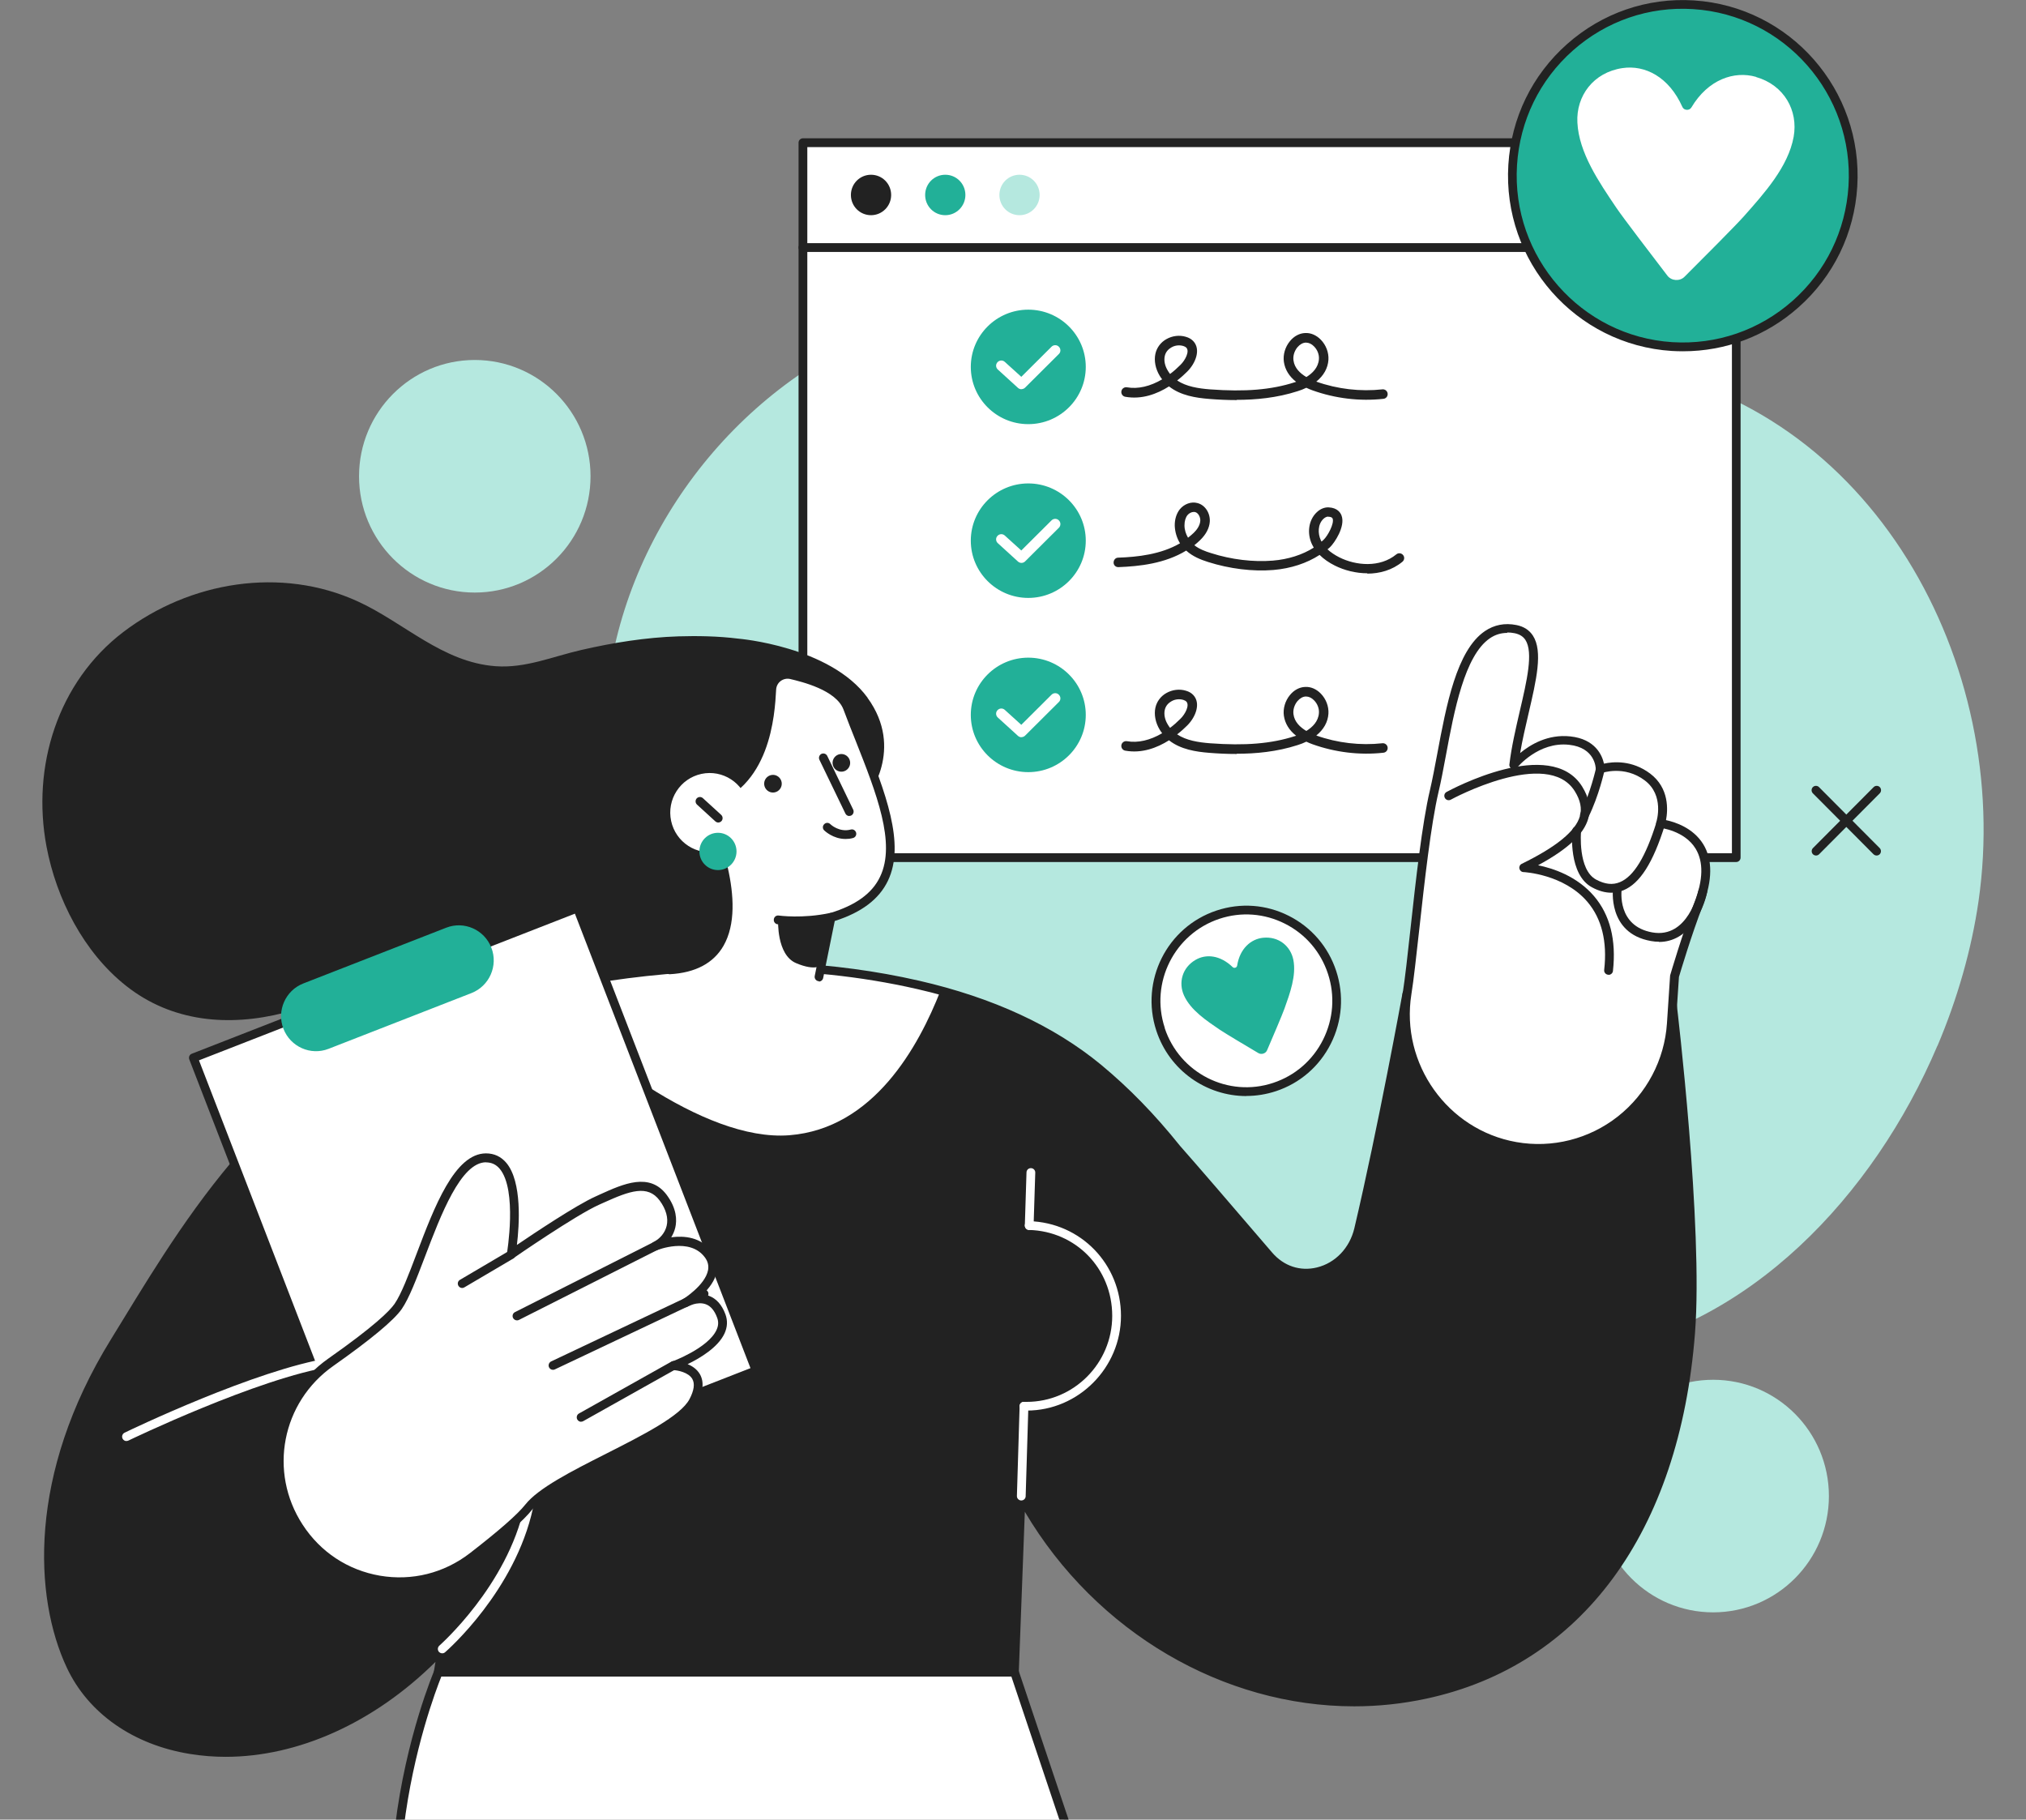
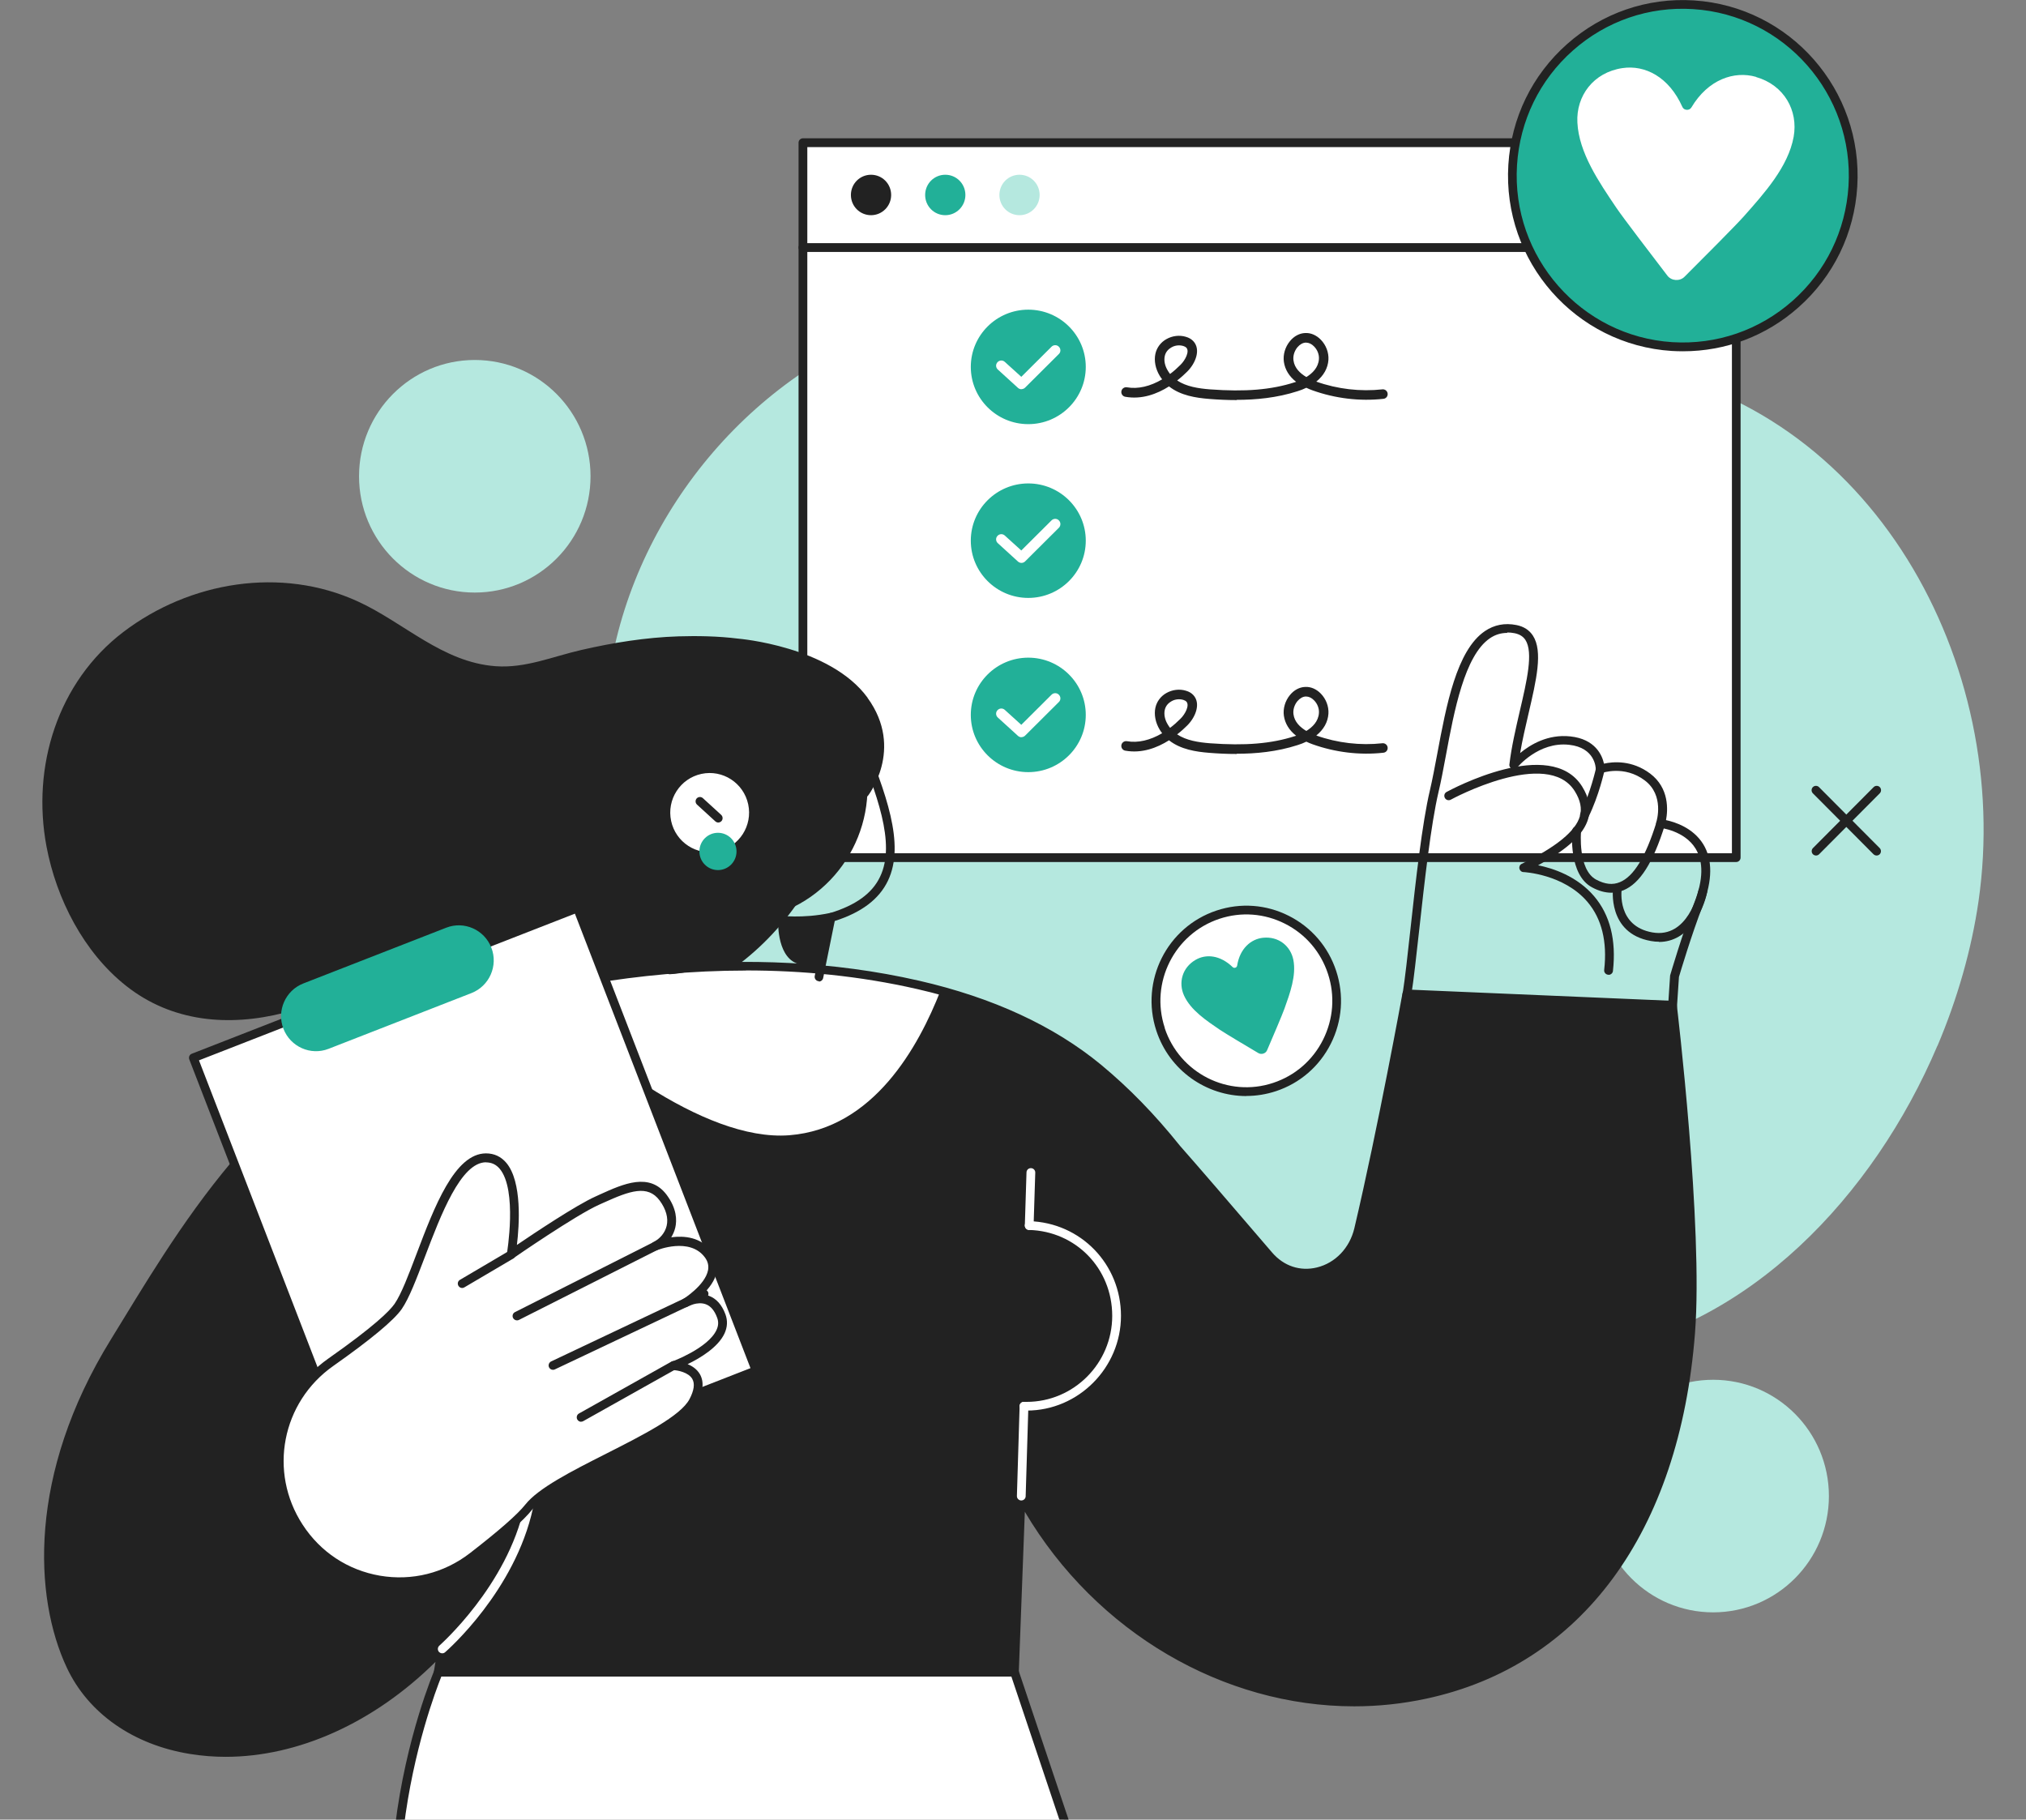
<svg xmlns="http://www.w3.org/2000/svg" width="334" height="300" viewBox="0 0 334 300" fill="none">
  <rect x="0" y="0" width="334" height="300" fill="#808080" stroke="none" />
  <g clip-path="url(#clip0_2231_54053)">
    <g clip-path="url(#clip1_2231_54053)">
      <path d="M282.425 265.83C292.964 265.83 301.507 257.246 301.507 246.658C301.507 236.069 292.964 227.485 282.425 227.485C271.887 227.485 263.344 236.069 263.344 246.658C263.344 257.246 271.887 265.83 282.425 265.83Z" fill="#B5E8DF" />
      <path d="M319.402 172.436C322.72 164.611 325.023 156.51 326.175 148.582C331.814 109.459 308.641 66.639 267.693 60.317C263.499 59.678 259.236 59.402 254.99 59.471C241.478 59.678 224.081 63.651 211.188 58.175C188.497 48.554 164.052 45.255 141.154 56.31C117.122 67.917 100.104 93.274 99.708 120.22C98.9 177.877 166.562 221.923 218.202 223.857C232.814 224.41 247.632 225.325 262.158 223.063C288.287 218.986 308.899 197.136 319.385 172.436H319.402Z" fill="#B5E8DF" />
      <path d="M286.224 23.526H132.369V141.396H286.224V23.526Z" fill="white" />
      <path d="M178.997 117.866C178.997 123.074 174.749 127.303 169.52 127.303C164.291 127.303 160.043 123.074 160.043 117.866C160.043 112.659 164.291 108.429 169.52 108.429C174.749 108.429 178.997 112.659 178.997 117.866Z" fill="#22B098" />
      <path d="M168.406 121.551C168.198 121.551 167.99 121.476 167.82 121.325L164.498 118.299C164.139 117.979 164.12 117.434 164.441 117.095C164.762 116.738 165.31 116.72 165.649 117.039L168.368 119.502L173.352 114.539C173.692 114.2 174.239 114.2 174.56 114.539C174.9 114.877 174.9 115.422 174.56 115.742L168.991 121.288C168.821 121.457 168.594 121.532 168.387 121.532L168.406 121.551Z" fill="white" />
      <path d="M178.997 60.492C178.997 65.699 174.749 69.929 169.52 69.929C164.291 69.929 160.043 65.699 160.043 60.492C160.043 55.284 164.291 51.054 169.52 51.054C174.749 51.054 178.997 55.284 178.997 60.492Z" fill="#22B098" />
      <path d="M168.406 64.176C168.198 64.176 167.99 64.101 167.82 63.951L164.498 60.924C164.139 60.604 164.12 60.059 164.441 59.721C164.762 59.364 165.31 59.345 165.649 59.664L168.368 62.127L173.352 57.164C173.692 56.826 174.239 56.826 174.56 57.164C174.9 57.503 174.9 58.048 174.56 58.367L168.991 63.913C168.821 64.082 168.594 64.157 168.387 64.157L168.406 64.176Z" fill="white" />
      <path d="M178.997 89.141C178.997 94.349 174.749 98.579 169.52 98.579C164.291 98.579 160.043 94.349 160.043 89.141C160.043 83.934 164.291 79.704 169.52 79.704C174.749 79.704 178.997 83.934 178.997 89.141Z" fill="#22B098" />
      <path d="M168.406 92.807C168.198 92.807 167.99 92.732 167.82 92.582L164.498 89.555C164.139 89.235 164.12 88.69 164.441 88.352C164.762 87.995 165.31 87.976 165.649 88.295L168.368 90.758L173.352 85.795C173.692 85.457 174.239 85.457 174.56 85.795C174.9 86.133 174.9 86.679 174.56 87.017L168.991 92.563C168.821 92.732 168.594 92.807 168.387 92.807H168.406Z" fill="white" />
      <path d="M203.879 65.962C202.274 65.962 200.745 65.887 199.367 65.774C197.177 65.605 194.61 65.21 192.722 63.706C190.759 64.947 188.248 65.906 185.51 65.417C185.076 65.342 184.793 64.928 184.869 64.496C184.944 64.064 185.359 63.782 185.794 63.857C187.606 64.176 189.607 63.706 191.589 62.541C191.438 62.353 191.306 62.146 191.174 61.939C190.475 60.774 190.23 59.458 190.475 58.33C190.702 57.315 191.344 56.45 192.269 55.923C193.251 55.359 194.44 55.209 195.497 55.529C196.026 55.679 196.422 55.923 196.724 56.243C197.989 57.597 197.14 59.852 195.724 61.262C195.271 61.714 194.723 62.221 194.062 62.729C195.573 63.744 197.593 64.045 199.462 64.195C205.276 64.627 209.58 64.27 213.432 63.029C213.507 63.011 213.583 62.973 213.677 62.954C212.525 62.052 211.846 60.943 211.657 59.664C211.487 58.48 211.865 57.202 212.658 56.243C213.337 55.416 214.224 54.946 215.15 54.908C216.075 54.852 217 55.247 217.736 55.999C218.604 56.882 219.076 58.123 219.001 59.326C218.906 60.717 218.208 61.939 217 62.917C220.492 64.157 224.268 64.59 227.892 64.195C228.308 64.139 228.723 64.458 228.761 64.891C228.817 65.323 228.497 65.718 228.062 65.755C224.173 66.188 220.133 65.699 216.395 64.364C216.018 64.233 215.678 64.082 215.357 63.932C214.923 64.139 214.432 64.345 213.922 64.496C210.487 65.605 207.013 65.925 203.86 65.925L203.879 65.962ZM215.319 56.487C215.319 56.487 215.282 56.487 215.244 56.487C214.772 56.506 214.281 56.788 213.885 57.258C213.375 57.879 213.13 58.706 213.243 59.439C213.413 60.68 214.319 61.544 215.357 62.165C216.377 61.544 217.339 60.586 217.434 59.213C217.49 58.461 217.188 57.672 216.622 57.108C216.226 56.694 215.754 56.487 215.301 56.487H215.319ZM194.383 56.939C193.93 56.939 193.477 57.051 193.081 57.296C192.703 57.521 192.193 57.935 192.024 58.687C191.854 59.42 192.024 60.322 192.533 61.131C192.647 61.319 192.76 61.488 192.892 61.657C193.477 61.225 194.044 60.717 194.61 60.153C195.384 59.401 196.158 57.935 195.573 57.315C195.459 57.202 195.289 57.108 195.044 57.033C194.836 56.976 194.591 56.939 194.364 56.939H194.383Z" fill="#222222" />
      <path d="M203.879 124.309C202.274 124.309 200.745 124.234 199.367 124.121C197.177 123.952 194.61 123.557 192.722 122.053C190.759 123.294 188.248 124.253 185.51 123.764C185.076 123.689 184.793 123.275 184.869 122.843C184.944 122.41 185.359 122.128 185.794 122.204C187.606 122.523 189.607 122.053 191.589 120.888C191.438 120.7 191.306 120.493 191.174 120.286C190.475 119.121 190.23 117.805 190.475 116.677C190.702 115.662 191.344 114.797 192.269 114.27C193.251 113.707 194.44 113.556 195.497 113.876C196.026 114.026 196.422 114.27 196.724 114.59C197.989 115.944 197.14 118.199 195.724 119.609C195.271 120.061 194.723 120.568 194.062 121.076C195.573 122.091 197.593 122.392 199.462 122.542C205.276 122.974 209.58 122.617 213.432 121.377C213.507 121.358 213.583 121.32 213.677 121.301C212.525 120.399 211.846 119.29 211.657 118.012C211.487 116.827 211.865 115.549 212.658 114.59C213.337 113.763 214.224 113.293 215.15 113.255C216.075 113.199 217 113.594 217.736 114.346C218.604 115.229 219.076 116.47 219.001 117.673C218.906 119.064 218.208 120.286 217 121.264C220.492 122.504 224.268 122.937 227.892 122.542C228.308 122.486 228.723 122.805 228.761 123.238C228.817 123.67 228.497 124.065 228.062 124.102C224.173 124.535 220.133 124.046 216.395 122.711C216.018 122.58 215.678 122.429 215.357 122.279C214.923 122.486 214.432 122.692 213.922 122.843C210.487 123.952 207.013 124.272 203.86 124.272L203.879 124.309ZM215.319 114.834C215.319 114.834 215.282 114.834 215.244 114.834C214.772 114.853 214.281 115.135 213.885 115.605C213.375 116.226 213.13 117.053 213.243 117.786C213.413 119.027 214.319 119.891 215.357 120.512C216.377 119.891 217.339 118.933 217.434 117.56C217.49 116.808 217.188 116.019 216.622 115.455C216.226 115.041 215.754 114.834 215.301 114.834H215.319ZM194.383 115.286C193.93 115.286 193.477 115.398 193.081 115.643C192.703 115.868 192.193 116.282 192.024 117.034C191.854 117.767 192.024 118.669 192.533 119.478C192.647 119.666 192.76 119.835 192.892 120.004C193.477 119.572 194.044 119.064 194.61 118.5C195.384 117.748 196.158 116.282 195.573 115.662C195.459 115.549 195.289 115.455 195.044 115.38C194.836 115.323 194.591 115.286 194.364 115.286H194.383Z" fill="#222222" />
-       <path d="M225.418 94.518C223.512 94.518 221.624 94.029 220.076 93.258C219.056 92.751 218.207 92.149 217.546 91.491C215.432 92.864 212.808 93.728 209.938 93.973C206.54 94.255 202.708 93.785 199.159 92.657C197.969 92.281 196.629 91.754 195.553 90.777C192.041 92.92 187.85 93.371 184.396 93.503C183.924 93.522 183.584 93.183 183.584 92.751C183.584 92.318 183.905 91.942 184.339 91.942C187.53 91.83 191.362 91.416 194.533 89.574C194.005 88.709 193.703 87.694 193.665 86.679C193.646 85.626 193.948 84.667 194.496 83.972C195.213 83.088 196.383 82.656 197.403 82.938C198.668 83.257 199.536 84.592 199.442 86.021C199.366 87.073 198.819 88.107 197.856 89.047C197.554 89.348 197.214 89.63 196.893 89.893C197.705 90.532 198.724 90.909 199.649 91.191C202.991 92.262 206.616 92.694 209.825 92.431C212.373 92.224 214.714 91.472 216.583 90.288C216.489 90.119 216.395 89.95 216.3 89.762C215.413 87.901 215.734 85.72 217.074 84.46C217.659 83.896 218.377 83.614 219.056 83.652C220.491 83.727 221.001 84.536 221.171 85.024C221.813 86.791 220.019 89.499 219.245 90.232C219.113 90.344 218.981 90.457 218.849 90.57C219.377 91.059 220.019 91.491 220.793 91.886C223.512 93.258 227.476 93.634 230.195 91.397C230.534 91.115 231.025 91.172 231.308 91.51C231.592 91.848 231.535 92.337 231.195 92.619C229.515 94.01 227.438 94.574 225.4 94.574L225.418 94.518ZM218.943 85.175C218.717 85.175 218.433 85.306 218.169 85.551C217.225 86.453 217.244 87.976 217.735 89.047C217.773 89.123 217.81 89.217 217.867 89.292C217.961 89.198 218.075 89.123 218.169 89.029C218.924 88.333 219.981 86.284 219.698 85.513C219.66 85.438 219.585 85.212 218.981 85.194C218.981 85.194 218.962 85.194 218.943 85.194V85.175ZM196.799 84.404C196.44 84.404 196.025 84.611 195.761 84.93C195.44 85.344 195.27 85.927 195.27 86.622C195.27 87.337 195.496 88.051 195.855 88.653C196.176 88.408 196.478 88.145 196.78 87.863C197.252 87.412 197.818 86.698 197.875 85.87C197.913 85.288 197.573 84.573 197.025 84.423C196.95 84.404 196.874 84.404 196.799 84.404Z" fill="#222222" />
      <path d="M286.224 23.526H132.369V40.816H286.224V23.526Z" fill="white" />
      <path d="M286.224 142.122H132.369C131.974 142.122 131.647 141.794 131.647 141.396V23.526C131.647 23.128 131.974 22.8 132.369 22.8H286.224C286.619 22.8 286.946 23.128 286.946 23.526V141.396C286.946 141.794 286.619 142.122 286.224 142.122ZM133.091 140.671H285.519V24.251H133.091V140.671Z" fill="#222222" />
      <path d="M286.224 41.541H132.369C131.974 41.541 131.647 41.213 131.647 40.816C131.647 40.419 131.974 40.09 132.369 40.09H286.224C286.619 40.09 286.946 40.419 286.946 40.816C286.946 41.213 286.619 41.541 286.224 41.541Z" fill="#222222" />
      <path d="M146.913 32.145C146.913 33.976 145.434 35.479 143.595 35.479C141.756 35.479 140.277 33.993 140.277 32.145C140.277 30.297 141.756 28.811 143.595 28.811C145.434 28.811 146.913 30.297 146.913 32.145Z" fill="#222222" />
      <path d="M171.392 32.145C171.392 33.976 169.914 35.479 168.075 35.479C166.235 35.479 164.757 33.993 164.757 32.145C164.757 30.297 166.235 28.811 168.075 28.811C169.914 28.811 171.392 30.297 171.392 32.145Z" fill="#B5E8DF" />
      <path d="M159.152 32.145C159.152 33.976 157.674 35.479 155.834 35.479C153.995 35.479 152.517 33.993 152.517 32.145C152.517 30.297 153.995 28.811 155.834 28.811C157.674 28.811 159.152 30.297 159.152 32.145Z" fill="#22B098" />
      <path d="M143.028 115.038C136.839 106.539 121.729 105.296 121.729 105.296C118.308 104.864 114.87 104.829 111.861 104.916C106.464 105.089 101.1 105.952 95.84 107.161C91.095 108.249 86.609 110.201 81.709 109.839C72.942 109.199 66.616 102.653 59.001 99.164C46.349 93.36 31.29 95.865 20.34 104.19C9.51 112.447 5.178 126.369 7.67 139.583C9.303 148.219 13.807 157.011 20.769 162.521C28.333 168.515 37.719 169.309 46.864 166.977C52.761 165.475 58.313 162.953 63.969 160.776C68.49 159.032 73.269 156.717 78.254 157.27C83.308 157.84 86.729 161.986 91.044 164.197C96.356 166.908 102.596 167.133 108.303 165.647C118.995 162.849 127.986 155.18 133.504 145.68C136.289 140.861 139.022 134.107 139.882 127.492L143.01 131.309C143.01 131.309 149.199 123.536 143.01 115.038H143.028Z" fill="#222222" />
      <path d="M231.954 163.851C231.954 163.851 227.932 186.081 223.995 202.663C222.311 209.763 213.922 212.474 209.177 206.964C203.556 200.418 197.402 193.25 193.981 189.363C190.113 184.544 185.85 180.053 181.054 176.098C172.527 169.05 162.041 164.836 151.349 162.4C126.99 156.821 100.293 159.256 75.951 166.356C45.61 175.217 30.173 202.905 18.862 221.249C5.281 243.272 6.433 263.533 11.659 274.657C20.168 292.742 50.595 295.523 72.874 271.841L72.238 275.676H167.215L168.315 246.658C194.72 295.367 272.799 295.851 278.695 219.694C280.053 202.059 275.687 165.717 275.687 165.717L231.903 163.851H231.954Z" fill="#222222" />
      <path d="M151.382 162.383C130.788 157.667 108.526 158.686 87.434 163.385C96.562 172.677 115.849 188.275 130.117 187.169C144.042 186.081 151.451 172.522 155.061 163.298C153.84 162.97 152.603 162.659 151.365 162.383H151.382Z" fill="white" />
      <path d="M301.579 43.313C309.474 29.895 305.048 12.586 291.693 4.654C278.339 -3.279 261.114 1.169 253.219 14.587C245.325 28.005 249.751 45.314 263.105 53.246C276.459 61.178 293.685 56.731 301.579 43.313Z" fill="#22B098" />
      <path d="M277.457 57.916C276.838 57.916 276.236 57.899 275.618 57.864C259.751 56.862 247.666 43.096 248.663 27.153C249.144 19.432 252.582 12.367 258.358 7.255C264.134 2.142 271.543 -0.415 279.228 0.069C295.094 1.071 307.179 14.838 306.182 30.78C305.701 38.501 302.263 45.566 296.487 50.679C291.175 55.394 284.488 57.916 277.457 57.916ZM250.09 27.239C249.144 42.37 260.645 55.463 275.704 56.413C283.009 56.862 290.04 54.444 295.524 49.591C301.008 44.737 304.274 38.018 304.738 30.677C305.684 15.546 294.183 2.453 279.124 1.503C271.819 1.036 264.788 3.472 259.304 8.326C253.82 13.179 250.554 19.898 250.09 27.239Z" fill="#222222" />
      <path d="M289.508 12.678C285.898 11.642 281.6 13.076 278.833 17.722C278.506 18.275 277.612 18.223 277.354 17.636C275.137 12.661 271.183 10.675 267.47 11.227C262.674 11.936 259.82 15.822 260.043 20.192C260.284 25.201 263.636 30.055 266.438 34.218C267.573 35.91 272.507 42.336 274.879 45.445C275.549 46.326 276.924 46.412 277.698 45.635C280.466 42.871 286.19 37.137 287.531 35.617C290.849 31.869 294.803 27.498 295.696 22.558C296.47 18.24 294.149 14.026 289.491 12.696L289.508 12.678Z" fill="white" />
      <path d="M37.221 289.65C35.244 289.65 33.301 289.494 31.359 289.183C21.99 287.681 14.564 282.499 11.023 274.968C5.556 263.343 4.594 243.03 18.26 220.869C18.896 219.833 19.549 218.762 20.22 217.674C31.462 199.278 46.865 174.094 75.762 165.665C94.414 160.224 122.709 155.111 151.52 161.692C163.657 164.473 173.747 169.137 181.517 175.545C186.107 179.345 190.371 183.715 194.531 188.914C197.367 192.127 202.473 198.051 209.71 206.498C211.635 208.743 214.334 209.642 217.102 208.968C220.144 208.225 222.5 205.755 223.273 202.508C227.141 186.116 231.181 163.955 231.215 163.73C231.284 163.367 231.593 163.108 231.954 163.143L275.738 165.008C276.099 165.008 276.374 165.285 276.426 165.647C276.477 166.01 280.792 202.266 279.434 219.781C276.89 252.599 260.748 274.571 235.117 280.063C231.181 280.91 227.21 281.324 223.256 281.324C201.751 281.324 180.761 269.216 168.951 249.248L167.954 275.728C167.954 276.125 167.628 276.419 167.232 276.419H72.238C72.032 276.419 71.825 276.332 71.688 276.16C71.55 276.004 71.499 275.78 71.533 275.572L71.791 274.001C61.631 284.053 49.151 289.65 37.187 289.65H37.221ZM122.967 160.016C104.934 160.016 88.466 163.454 76.174 167.047C47.828 175.32 32.58 200.228 21.457 218.434C20.787 219.522 20.134 220.593 19.498 221.646C6.141 243.307 7.035 263.084 12.346 274.346C15.681 281.445 22.712 286.333 31.6 287.75C45.404 289.961 60.634 283.829 72.393 271.341C72.616 271.116 72.96 271.047 73.235 271.185C73.527 271.323 73.682 271.634 73.63 271.945L73.132 274.933H166.579L167.645 246.606C167.645 246.278 167.885 246.001 168.195 245.932C168.504 245.863 168.831 246.001 168.986 246.295C182.257 270.788 209.332 284.088 234.842 278.612C259.803 273.258 275.532 251.753 278.025 219.625C279.28 203.51 275.652 171.227 275.102 166.39L232.573 164.577C231.886 168.29 228.241 187.93 224.734 202.819C223.84 206.602 221.073 209.486 217.497 210.35C214.231 211.144 210.93 210.056 208.661 207.413C201.424 198.967 196.318 193.042 193.465 189.812C189.339 184.665 185.145 180.347 180.624 176.633C173.025 170.363 163.141 165.803 151.228 163.074C141.653 160.88 132.112 159.999 122.984 159.999L122.967 160.016Z" fill="#222222" />
      <path d="M167.267 275.693H72.29C72.29 275.693 67.665 286.42 65.86 301.275H175.828L167.267 275.693Z" fill="white" />
      <path d="M175.827 302C175.535 302 175.243 301.81 175.14 301.499L166.734 276.419H72.754C71.894 278.578 68.129 288.458 66.565 301.361C66.513 301.758 66.153 302.035 65.757 302C65.362 301.948 65.087 301.585 65.121 301.188C66.909 286.403 71.55 275.521 71.602 275.4C71.722 275.141 71.98 274.968 72.255 274.968H167.249C167.559 274.968 167.834 275.158 167.937 275.469L176.515 301.05C176.635 301.43 176.446 301.845 176.068 301.966C175.999 302 175.913 302 175.845 302H175.827Z" fill="#222222" />
      <path d="M194.015 200.919C194.015 200.919 193.843 200.919 193.774 200.867C193.585 200.798 193.43 200.66 193.344 200.47C193.207 200.159 193.31 199.779 193.602 199.572C193.877 199.382 194.273 199.416 194.531 199.658C194.771 199.9 194.823 200.28 194.634 200.556C194.496 200.763 194.273 200.902 194.032 200.902L194.015 200.919Z" fill="#222222" />
      <path d="M72.908 272.584C72.702 272.584 72.513 272.498 72.358 272.342C72.1 272.031 72.135 271.582 72.427 271.323C72.53 271.22 83.601 261.46 86.454 248.35C86.54 247.953 86.919 247.711 87.314 247.798C87.709 247.884 87.95 248.264 87.864 248.661C84.907 262.255 73.837 272.014 73.373 272.411C73.235 272.532 73.063 272.584 72.908 272.584Z" fill="white" />
      <path d="M142.529 125.211C145.056 137.078 137.544 148.772 125.717 151.311C113.89 153.85 102.269 146.284 99.742 134.418C97.215 122.551 104.727 110.858 116.554 108.319C128.364 105.779 140.002 113.328 142.529 125.211Z" fill="#222222" />
-       <path d="M109.679 163.575L110.401 159.861C128.605 158.807 115.438 132.414 115.438 132.414C125.545 130.324 126.904 119.477 127.23 113.621C127.316 111.998 128.846 110.858 130.41 111.22C133.694 111.998 138.507 113.483 139.728 116.713C145.418 131.862 153.463 146.25 137.012 151.225L134.209 165.026L109.679 163.575Z" fill="white" />
      <path d="M135.017 161.761C135.017 161.761 134.914 161.761 134.88 161.761C134.484 161.675 134.244 161.295 134.312 160.915L136.306 151.104C136.358 150.845 136.547 150.637 136.805 150.551C141.068 149.255 143.784 147.304 145.091 144.54C147.738 139.013 144.489 130.791 141.034 122.068C140.363 120.392 139.693 118.7 139.057 116.99C137.836 113.742 132.129 112.395 130.255 111.946C129.723 111.825 129.155 111.946 128.708 112.274C128.261 112.602 127.986 113.12 127.952 113.69C127.728 117.801 127.058 130.117 116.486 132.95C118.033 136.318 123.328 148.893 119.271 155.94C117.62 158.807 114.646 160.379 110.435 160.621C110.039 160.638 109.696 160.345 109.678 159.947C109.661 159.55 109.954 159.205 110.349 159.187C114.045 158.98 116.623 157.633 118.016 155.215C122.227 147.891 114.87 132.933 114.784 132.777C114.681 132.57 114.681 132.345 114.784 132.138C114.887 131.931 115.059 131.792 115.283 131.741C122.245 130.307 125.906 124.382 126.491 113.621C126.542 112.637 127.024 111.721 127.814 111.134C128.605 110.547 129.602 110.34 130.565 110.564C134.14 111.41 139.04 112.965 140.381 116.506C141.017 118.199 141.687 119.891 142.357 121.567C145.933 130.583 149.302 139.116 146.38 145.214C144.919 148.254 142.048 150.43 137.613 151.846L135.705 161.243C135.636 161.588 135.327 161.83 135 161.83L135.017 161.761Z" fill="#222222" />
      <path d="M131.184 152.555C129.413 152.555 128.262 152.382 128.176 152.382C127.78 152.33 127.505 151.95 127.574 151.553C127.626 151.155 127.987 150.879 128.399 150.948C128.434 150.948 132.301 151.501 136.874 150.516C137.252 150.43 137.648 150.689 137.734 151.069C137.82 151.466 137.562 151.846 137.183 151.933C134.897 152.434 132.8 152.555 131.201 152.555H131.184Z" fill="#222222" />
      <path d="M135.429 159.118C135.429 159.118 134.484 160.172 131.235 158.79C127.986 157.408 128.278 151.656 128.278 151.656L137.011 151.225L135.447 159.118H135.429Z" fill="#222222" />
      <path d="M110.641 135.351C111.398 138.874 114.853 141.12 118.36 140.36C121.867 139.6 124.101 136.128 123.345 132.604C122.589 129.081 119.133 126.835 115.626 127.595C112.12 128.355 109.885 131.827 110.641 135.351Z" fill="white" />
      <path d="M118.412 135.61C118.24 135.61 118.068 135.541 117.93 135.42L114.905 132.656C114.613 132.38 114.595 131.931 114.853 131.637C115.128 131.343 115.575 131.326 115.867 131.585L118.893 134.349C119.185 134.625 119.202 135.074 118.945 135.368C118.807 135.523 118.601 135.61 118.412 135.61Z" fill="#222222" />
      <path d="M118.36 143.452C120.05 143.452 121.42 142.075 121.42 140.377C121.42 138.679 120.05 137.303 118.36 137.303C116.67 137.303 115.3 138.679 115.3 140.377C115.3 142.075 116.67 143.452 118.36 143.452Z" fill="#22B098" />
      <path d="M140.02 134.539C139.745 134.539 139.487 134.383 139.367 134.124L135.086 125.263C134.914 124.901 135.069 124.469 135.413 124.296C135.774 124.123 136.204 124.279 136.376 124.624L140.656 133.485C140.828 133.848 140.673 134.28 140.329 134.453C140.226 134.504 140.123 134.522 140.02 134.522V134.539Z" fill="#222222" />
-       <path d="M125.992 129.426C126.112 130.221 126.852 130.773 127.642 130.652C128.433 130.532 128.983 129.789 128.863 128.994C128.743 128.2 128.003 127.647 127.213 127.768C126.422 127.889 125.872 128.632 125.992 129.426Z" fill="#222222" />
+       <path d="M125.992 129.426C126.112 130.221 126.852 130.773 127.642 130.652C128.433 130.532 128.983 129.789 128.863 128.994C128.743 128.2 128.003 127.647 127.213 127.768Z" fill="#222222" />
      <path d="M137.269 125.989C137.39 126.783 138.129 127.336 138.92 127.215C139.71 127.094 140.261 126.351 140.14 125.557C140.02 124.762 139.281 124.21 138.49 124.331C137.699 124.451 137.149 125.194 137.269 125.989Z" fill="#222222" />
      <path d="M168.366 247.383C167.954 247.383 167.627 247.037 167.644 246.64L168.091 231.837C168.091 231.44 168.418 231.112 168.83 231.129C169.226 231.129 169.535 231.475 169.535 231.872L169.088 246.675C169.088 247.072 168.762 247.383 168.366 247.383Z" fill="white" />
      <path d="M169.673 202.784C169.26 202.784 168.934 202.439 168.951 202.042L169.226 193.301C169.226 192.904 169.553 192.593 169.948 192.593C170.36 192.593 170.687 192.939 170.67 193.336L170.395 202.076C170.395 202.473 170.068 202.784 169.673 202.784Z" fill="white" />
      <path d="M191.316 169.707C193.894 177.548 202.318 181.815 210.122 179.224C217.927 176.633 222.173 168.169 219.594 160.327C217.016 152.485 208.592 148.219 200.788 150.81C192.983 153.401 188.737 161.865 191.316 169.707Z" fill="white" />
      <path d="M205.464 180.709C198.914 180.709 192.794 176.529 190.628 169.931C187.93 161.709 192.382 152.831 200.565 150.119C204.518 148.806 208.764 149.117 212.478 151C216.208 152.883 218.976 156.113 220.282 160.086C221.588 164.058 221.279 168.325 219.405 172.056C217.532 175.804 214.317 178.585 210.363 179.898C208.747 180.433 207.097 180.692 205.481 180.692L205.464 180.709ZM192.004 169.482C194.462 176.944 202.49 181.003 209.899 178.533C213.492 177.341 216.414 174.819 218.116 171.417C219.818 168.014 220.11 164.162 218.924 160.552C217.738 156.942 215.228 154.005 211.841 152.295C208.455 150.585 204.621 150.292 201.029 151.484C193.602 153.954 189.563 162.02 192.021 169.465L192.004 169.482Z" fill="#222222" />
      <path d="M208.214 154.61C206.237 154.817 204.398 156.372 203.951 159.205C203.899 159.55 203.452 159.688 203.212 159.446C201.132 157.443 198.811 157.253 197.092 158.255C194.874 159.55 194.238 162.037 195.201 164.145C196.301 166.563 198.914 168.29 201.097 169.776C201.991 170.38 205.67 172.574 207.458 173.628C207.956 173.921 208.661 173.697 208.884 173.161C209.71 171.244 211.394 167.306 211.755 166.287C212.649 163.782 213.732 160.846 213.216 158.237C212.752 155.957 210.775 154.351 208.231 154.61H208.214Z" fill="#22B098" />
-       <path d="M273.744 135.817C273.744 135.817 275.309 130.946 271.578 128.148C267.831 125.332 263.808 126.835 263.808 126.835C263.808 126.835 263.826 122.69 258.772 122.137C253.253 121.55 249.575 126.179 249.575 126.179C250.709 116.454 256.141 104.985 249.85 103.759C240.034 101.841 238.762 120.6 236.441 130.445C234.464 138.823 233.037 157.028 231.972 163.851C230.081 175.735 238.057 186.945 249.85 189.035C262.708 191.298 274.673 181.867 275.549 168.791C275.859 164.076 276.065 160.966 276.065 160.966C276.065 160.966 278.008 154.282 280.036 149.065C284.746 136.888 273.762 135.834 273.762 135.834L273.744 135.817Z" fill="white" />
      <path d="M253.614 190.089C252.308 190.089 251.001 189.968 249.712 189.743C237.592 187.601 229.307 175.942 231.249 163.73C231.627 161.312 232.057 157.477 232.539 153.038C233.381 145.317 234.447 135.696 235.736 130.272C236.148 128.511 236.527 126.472 236.939 124.296C238.435 116.299 240.119 107.23 244.795 104.052C246.325 103.016 248.061 102.67 249.987 103.05C251.207 103.292 252.118 103.879 252.72 104.812C254.388 107.403 253.27 112.136 251.998 117.611C251.5 119.771 250.967 121.999 250.606 124.158C252.273 122.776 255.161 121.014 258.874 121.411C262.966 121.843 264.117 124.486 264.427 125.902C265.905 125.574 269.034 125.281 272.042 127.543C275.222 129.944 274.965 133.589 274.655 135.213C276.099 135.523 279.107 136.456 280.792 139.185C282.356 141.742 282.322 145.144 280.723 149.29C278.85 154.126 277.01 160.31 276.787 161.07L276.271 168.808C275.841 175.251 272.695 181.228 267.641 185.2C263.619 188.361 258.685 190.054 253.648 190.054L253.614 190.089ZM248.491 104.346C247.443 104.346 246.48 104.639 245.603 105.244C241.443 108.094 239.724 117.231 238.366 124.555C237.953 126.749 237.575 128.804 237.146 130.601C235.891 135.938 234.825 145.507 233.982 153.176C233.484 157.633 233.071 161.485 232.676 163.937C230.871 175.372 238.624 186.289 249.97 188.292C255.9 189.346 262.003 187.791 266.73 184.06C271.458 180.329 274.414 174.733 274.81 168.705L275.326 160.88C275.326 160.88 275.326 160.776 275.36 160.725C275.377 160.656 277.337 153.954 279.348 148.755C280.792 145.041 280.844 142.087 279.537 139.928C277.715 136.923 273.71 136.491 273.675 136.491C273.452 136.473 273.263 136.353 273.142 136.163C273.022 135.973 272.988 135.748 273.056 135.541C273.108 135.368 274.414 131.119 271.148 128.666C267.762 126.11 264.083 127.44 264.049 127.457C263.825 127.543 263.584 127.509 263.378 127.371C263.189 127.232 263.069 127.008 263.069 126.766C263.069 126.628 263 123.26 258.668 122.793C253.614 122.241 250.142 126.524 250.107 126.559C249.901 126.818 249.557 126.904 249.265 126.766C248.973 126.645 248.783 126.334 248.835 126.023C249.179 123.121 249.884 120.116 250.554 117.214C251.706 112.274 252.806 107.593 251.482 105.52C251.104 104.933 250.52 104.57 249.695 104.398C249.265 104.311 248.869 104.277 248.474 104.277L248.491 104.346Z" fill="#222222" />
      <path d="M95.179 149.692L31.864 174.394L61.338 250.668L124.653 225.967L95.179 149.692Z" fill="white" />
      <path d="M61.356 251.408C61.253 251.408 61.15 251.39 61.064 251.338C60.892 251.269 60.755 251.114 60.686 250.941L31.204 174.664C31.067 174.284 31.239 173.869 31.617 173.731L94.929 149.031C95.101 148.962 95.307 148.962 95.479 149.031C95.651 149.1 95.789 149.255 95.858 149.428L125.339 225.705C125.477 226.085 125.305 226.5 124.927 226.638L61.614 251.338C61.614 251.338 61.442 251.39 61.356 251.39V251.408ZM32.803 174.819L61.752 249.749L123.723 225.567L94.775 150.637L32.803 174.819Z" fill="#222222" />
      <path d="M73.561 152.952L50.011 162.141C47.054 163.298 45.575 166.649 46.727 169.62C47.879 172.591 51.214 174.077 54.171 172.919L77.722 163.73C80.678 162.573 82.157 159.222 81.005 156.251C79.853 153.28 76.518 151.795 73.561 152.952Z" fill="#22B098" />
-       <path d="M20.855 237.589C20.58 237.589 20.322 237.434 20.202 237.175C20.03 236.812 20.185 236.38 20.546 236.207C21.423 235.776 42.206 225.792 54.445 223.874C54.841 223.805 55.202 224.082 55.271 224.479C55.339 224.876 55.064 225.239 54.669 225.308C42.636 227.174 21.388 237.399 21.182 237.503C21.079 237.555 20.976 237.572 20.872 237.572L20.855 237.589Z" fill="white" />
      <path d="M118.944 216.965C117.225 212.284 112.996 214.789 112.996 214.789C112.996 214.789 119.7 210.695 116.83 206.826C113.942 202.957 108.045 205.444 108.045 205.444C110.538 204.183 112.016 201.04 109.369 197.481C106.722 193.923 102.407 196.221 98.47 197.965C94.534 199.71 84.305 206.809 84.305 206.809C84.305 206.809 87.021 190.918 80.128 190.918C73.235 190.918 69.246 210.194 65.654 215.393C64.227 217.483 59.585 221.059 54.549 224.6C45.799 230.749 43.444 242.771 49.306 251.753C55.632 261.46 68.782 263.671 77.91 256.641C82.036 253.463 85.68 250.406 87.176 248.506C91.491 243.013 111.38 236.622 114.337 231.008C117.294 225.395 111.088 225.153 111.088 225.153C111.088 225.153 120.663 221.664 118.944 216.983V216.965Z" fill="white" />
      <path d="M65.808 261.478C64.673 261.478 63.522 261.374 62.387 261.184C56.714 260.217 51.849 257.021 48.703 252.168C42.601 242.788 44.99 230.421 54.118 223.995C61.665 218.693 64.226 216.153 65.052 214.962C66.169 213.338 67.389 210.108 68.679 206.705C71.618 198.95 74.953 190.175 80.11 190.158C81.486 190.158 82.603 190.693 83.48 191.73C86.093 194.856 85.611 202.007 85.216 205.254C88.138 203.268 95.032 198.673 98.16 197.274L98.951 196.911C102.767 195.184 107.099 193.232 109.919 197.015C111.586 199.278 111.603 201.178 111.328 202.387C111.191 202.957 110.967 203.492 110.658 203.993C112.772 203.717 115.557 203.924 117.379 206.377C118.118 207.379 118.394 208.484 118.17 209.659C117.895 211.11 116.881 212.405 115.867 213.407C116.193 213.442 116.52 213.511 116.846 213.632C118.084 214.081 119.012 215.117 119.597 216.706C119.975 217.743 119.923 218.796 119.442 219.85C118.376 222.147 115.402 223.926 113.357 224.911C114.13 225.222 114.904 225.74 115.385 226.569C116.09 227.813 115.952 229.402 114.938 231.319C113.271 234.48 107.117 237.606 100.584 240.906C95.204 243.635 89.651 246.45 87.709 248.92C86.35 250.648 83.188 253.428 78.305 257.194C74.695 259.975 70.278 261.46 65.774 261.46L65.808 261.478ZM80.128 191.626C75.968 191.626 72.684 200.28 70.037 207.241C68.644 210.885 67.458 214.029 66.238 215.808C64.948 217.674 61.149 220.834 54.944 225.205C46.452 231.181 44.217 242.667 49.89 251.373C52.829 255.899 57.35 258.869 62.628 259.785C67.922 260.683 73.183 259.37 77.446 256.089C82.225 252.392 85.302 249.698 86.591 248.074C88.723 245.362 94.172 242.581 99.948 239.662C105.982 236.605 112.222 233.444 113.666 230.68C114.423 229.246 114.577 228.124 114.13 227.346C113.494 226.241 111.672 225.913 111.019 225.895C110.675 225.895 110.383 225.619 110.331 225.274C110.28 224.928 110.469 224.6 110.795 224.479C110.847 224.462 116.726 222.285 118.118 219.28C118.445 218.589 118.479 217.915 118.222 217.242C117.792 216.067 117.156 215.324 116.348 215.031C114.938 214.513 113.322 215.428 113.322 215.445C112.979 215.635 112.549 215.532 112.342 215.186C112.136 214.841 112.257 214.409 112.583 214.202C112.618 214.184 116.245 211.922 116.726 209.417C116.864 208.657 116.692 207.949 116.193 207.292C113.683 203.924 108.32 206.118 108.268 206.135C107.907 206.291 107.495 206.135 107.34 205.772C107.185 205.41 107.34 204.995 107.667 204.822C108.818 204.235 109.626 203.251 109.901 202.111C110.211 200.815 109.798 199.364 108.75 197.931C106.773 195.271 103.816 196.341 99.536 198.276L98.728 198.639C94.911 200.349 84.769 207.344 84.683 207.413C84.442 207.586 84.133 207.586 83.892 207.413C83.652 207.258 83.514 206.964 83.566 206.688C83.583 206.584 85.319 196.203 82.379 192.697C81.778 191.989 81.039 191.643 80.11 191.643L80.128 191.626Z" fill="#222222" />
      <path d="M85.233 217.691C84.975 217.691 84.717 217.553 84.579 217.293C84.407 216.931 84.545 216.499 84.906 216.326L109.041 204.131C109.402 203.959 109.832 204.097 110.004 204.46C110.176 204.822 110.038 205.254 109.677 205.427L85.542 217.622C85.439 217.673 85.336 217.691 85.216 217.691H85.233Z" fill="#222222" />
      <path d="M76.191 212.353C75.95 212.353 75.71 212.233 75.572 211.991C75.366 211.645 75.486 211.196 75.83 211.006L83.892 206.256C84.236 206.049 84.683 206.17 84.872 206.515C85.078 206.861 84.958 207.31 84.614 207.5L76.552 212.25C76.431 212.319 76.311 212.353 76.191 212.353Z" fill="#222222" />
      <path d="M91.164 225.844C90.889 225.844 90.631 225.688 90.511 225.429C90.339 225.066 90.511 224.634 90.855 224.462L115.764 212.664C116.125 212.492 116.554 212.664 116.726 213.01C116.898 213.373 116.726 213.804 116.382 213.977L91.474 225.774C91.37 225.826 91.267 225.844 91.164 225.844Z" fill="#222222" />
      <path d="M95.805 234.411C95.548 234.411 95.307 234.273 95.169 234.031C94.98 233.685 95.101 233.236 95.444 233.046L110.71 224.479C111.053 224.289 111.5 224.41 111.689 224.755C111.878 225.101 111.758 225.55 111.414 225.74L96.149 234.307C96.046 234.376 95.909 234.394 95.805 234.394V234.411Z" fill="#222222" />
      <path d="M169.243 232.58C169.088 232.58 168.934 232.58 168.779 232.58C168.384 232.58 168.074 232.235 168.074 231.837C168.074 231.44 168.401 231.112 168.813 231.129C168.951 231.129 169.088 231.129 169.243 231.129C177.013 231.129 183.357 224.773 183.357 216.948C183.357 209.123 177.34 202.992 169.656 202.784C169.26 202.784 168.951 202.439 168.951 202.042C168.951 201.644 169.278 201.333 169.673 201.333C178.165 201.575 184.801 208.432 184.801 216.948C184.801 225.464 177.821 232.563 169.26 232.563L169.243 232.58Z" fill="white" />
-       <path d="M139.383 138.322C137.338 138.322 135.945 136.974 135.876 136.905C135.584 136.629 135.584 136.163 135.876 135.886C136.151 135.593 136.616 135.593 136.891 135.886C136.959 135.955 138.369 137.268 140.26 136.767C140.655 136.663 141.034 136.905 141.137 137.285C141.24 137.665 141.016 138.063 140.621 138.166C140.191 138.287 139.779 138.322 139.4 138.322H139.383Z" fill="#222222" />
      <path d="M261.212 135.092C261.109 135.092 260.989 135.074 260.886 135.023C260.525 134.85 260.387 134.418 260.559 134.055C262.226 130.687 263.086 126.732 263.103 126.697C263.189 126.3 263.567 126.058 263.963 126.144C264.358 126.231 264.599 126.611 264.513 127.008C264.478 127.181 263.602 131.188 261.865 134.712C261.745 134.971 261.487 135.109 261.212 135.109V135.092Z" fill="#222222" />
      <path d="M265.63 147.183C264.615 147.183 263.55 146.889 262.467 146.302C258.547 144.229 259.183 137.216 259.2 136.905C259.235 136.508 259.596 136.214 259.991 136.249C260.387 136.283 260.679 136.646 260.644 137.043C260.644 137.113 260.077 143.383 263.137 145.024C264.598 145.801 265.87 145.939 267.056 145.438C269.326 144.505 271.302 141.275 273.073 135.575C273.193 135.195 273.606 134.971 273.984 135.109C274.362 135.23 274.569 135.627 274.466 136.024C272.523 142.243 270.357 145.663 267.624 146.785C266.988 147.045 266.334 147.183 265.647 147.183H265.63Z" fill="#222222" />
      <path d="M265.183 160.707C265.183 160.707 265.132 160.707 265.097 160.707C264.702 160.656 264.41 160.31 264.461 159.913C264.994 155.232 264.049 151.449 261.694 148.685C257.791 144.108 251.225 143.78 251.156 143.78C250.829 143.78 250.554 143.521 250.485 143.21C250.417 142.882 250.571 142.554 250.881 142.415C256.622 139.6 259.751 137.026 260.456 134.573C260.817 133.295 260.542 131.931 259.613 130.445C255.11 123.225 239.346 131.741 239.174 131.844C238.83 132.034 238.383 131.913 238.194 131.551C238.005 131.205 238.125 130.756 238.486 130.566C239.191 130.186 255.625 121.325 260.834 129.685C261.986 131.551 262.312 133.278 261.831 134.971C261.092 137.544 258.445 140.014 253.562 142.657C256.038 143.158 259.974 144.454 262.794 147.753C265.424 150.845 266.472 154.99 265.905 160.086C265.871 160.448 265.544 160.725 265.183 160.725V160.707Z" fill="#222222" />
      <path d="M273.486 155.266C273.074 155.266 272.627 155.232 272.163 155.145C264.908 153.867 265.922 146.44 265.922 146.371C265.974 145.974 266.335 145.697 266.748 145.766C267.143 145.818 267.418 146.198 267.349 146.578C267.315 146.82 266.541 152.693 272.403 153.729C278.282 154.765 279.933 147.131 280.001 146.803C280.087 146.405 280.466 146.164 280.861 146.25C281.256 146.336 281.497 146.716 281.428 147.114C280.809 150.102 278.403 155.301 273.486 155.301V155.266Z" fill="#222222" />
      <path d="M97.353 78.523C97.353 67.934 88.809 59.35 78.272 59.35C67.734 59.35 59.19 67.934 59.19 78.523C59.19 89.111 67.734 97.696 78.272 97.696C88.809 97.696 97.353 89.111 97.353 78.523Z" fill="#B5E8DF" />
      <path d="M309.38 141.051C309.191 141.051 309.019 140.982 308.864 140.844L298.86 130.791C298.585 130.514 298.585 130.048 298.86 129.772C299.135 129.495 299.599 129.495 299.874 129.772L309.879 139.824C310.154 140.101 310.154 140.567 309.879 140.844C309.741 140.982 309.552 141.051 309.363 141.051H309.38Z" fill="#222222" />
      <path d="M299.393 141.051C299.204 141.051 299.032 140.982 298.877 140.844C298.602 140.567 298.602 140.101 298.877 139.824L308.882 129.772C309.157 129.495 309.621 129.495 309.896 129.772C310.171 130.048 310.171 130.514 309.896 130.791L299.891 140.844C299.754 140.982 299.565 141.051 299.376 141.051H299.393Z" fill="#222222" />
    </g>
  </g>
  <defs>
    <clipPath id="clip0_2231_54053">
      <rect width="334" height="300" fill="white" />
    </clipPath>
    <clipPath id="clip1_2231_54053">
      <rect width="320" height="302" fill="white" transform="translate(7)" />
    </clipPath>
  </defs>
</svg>